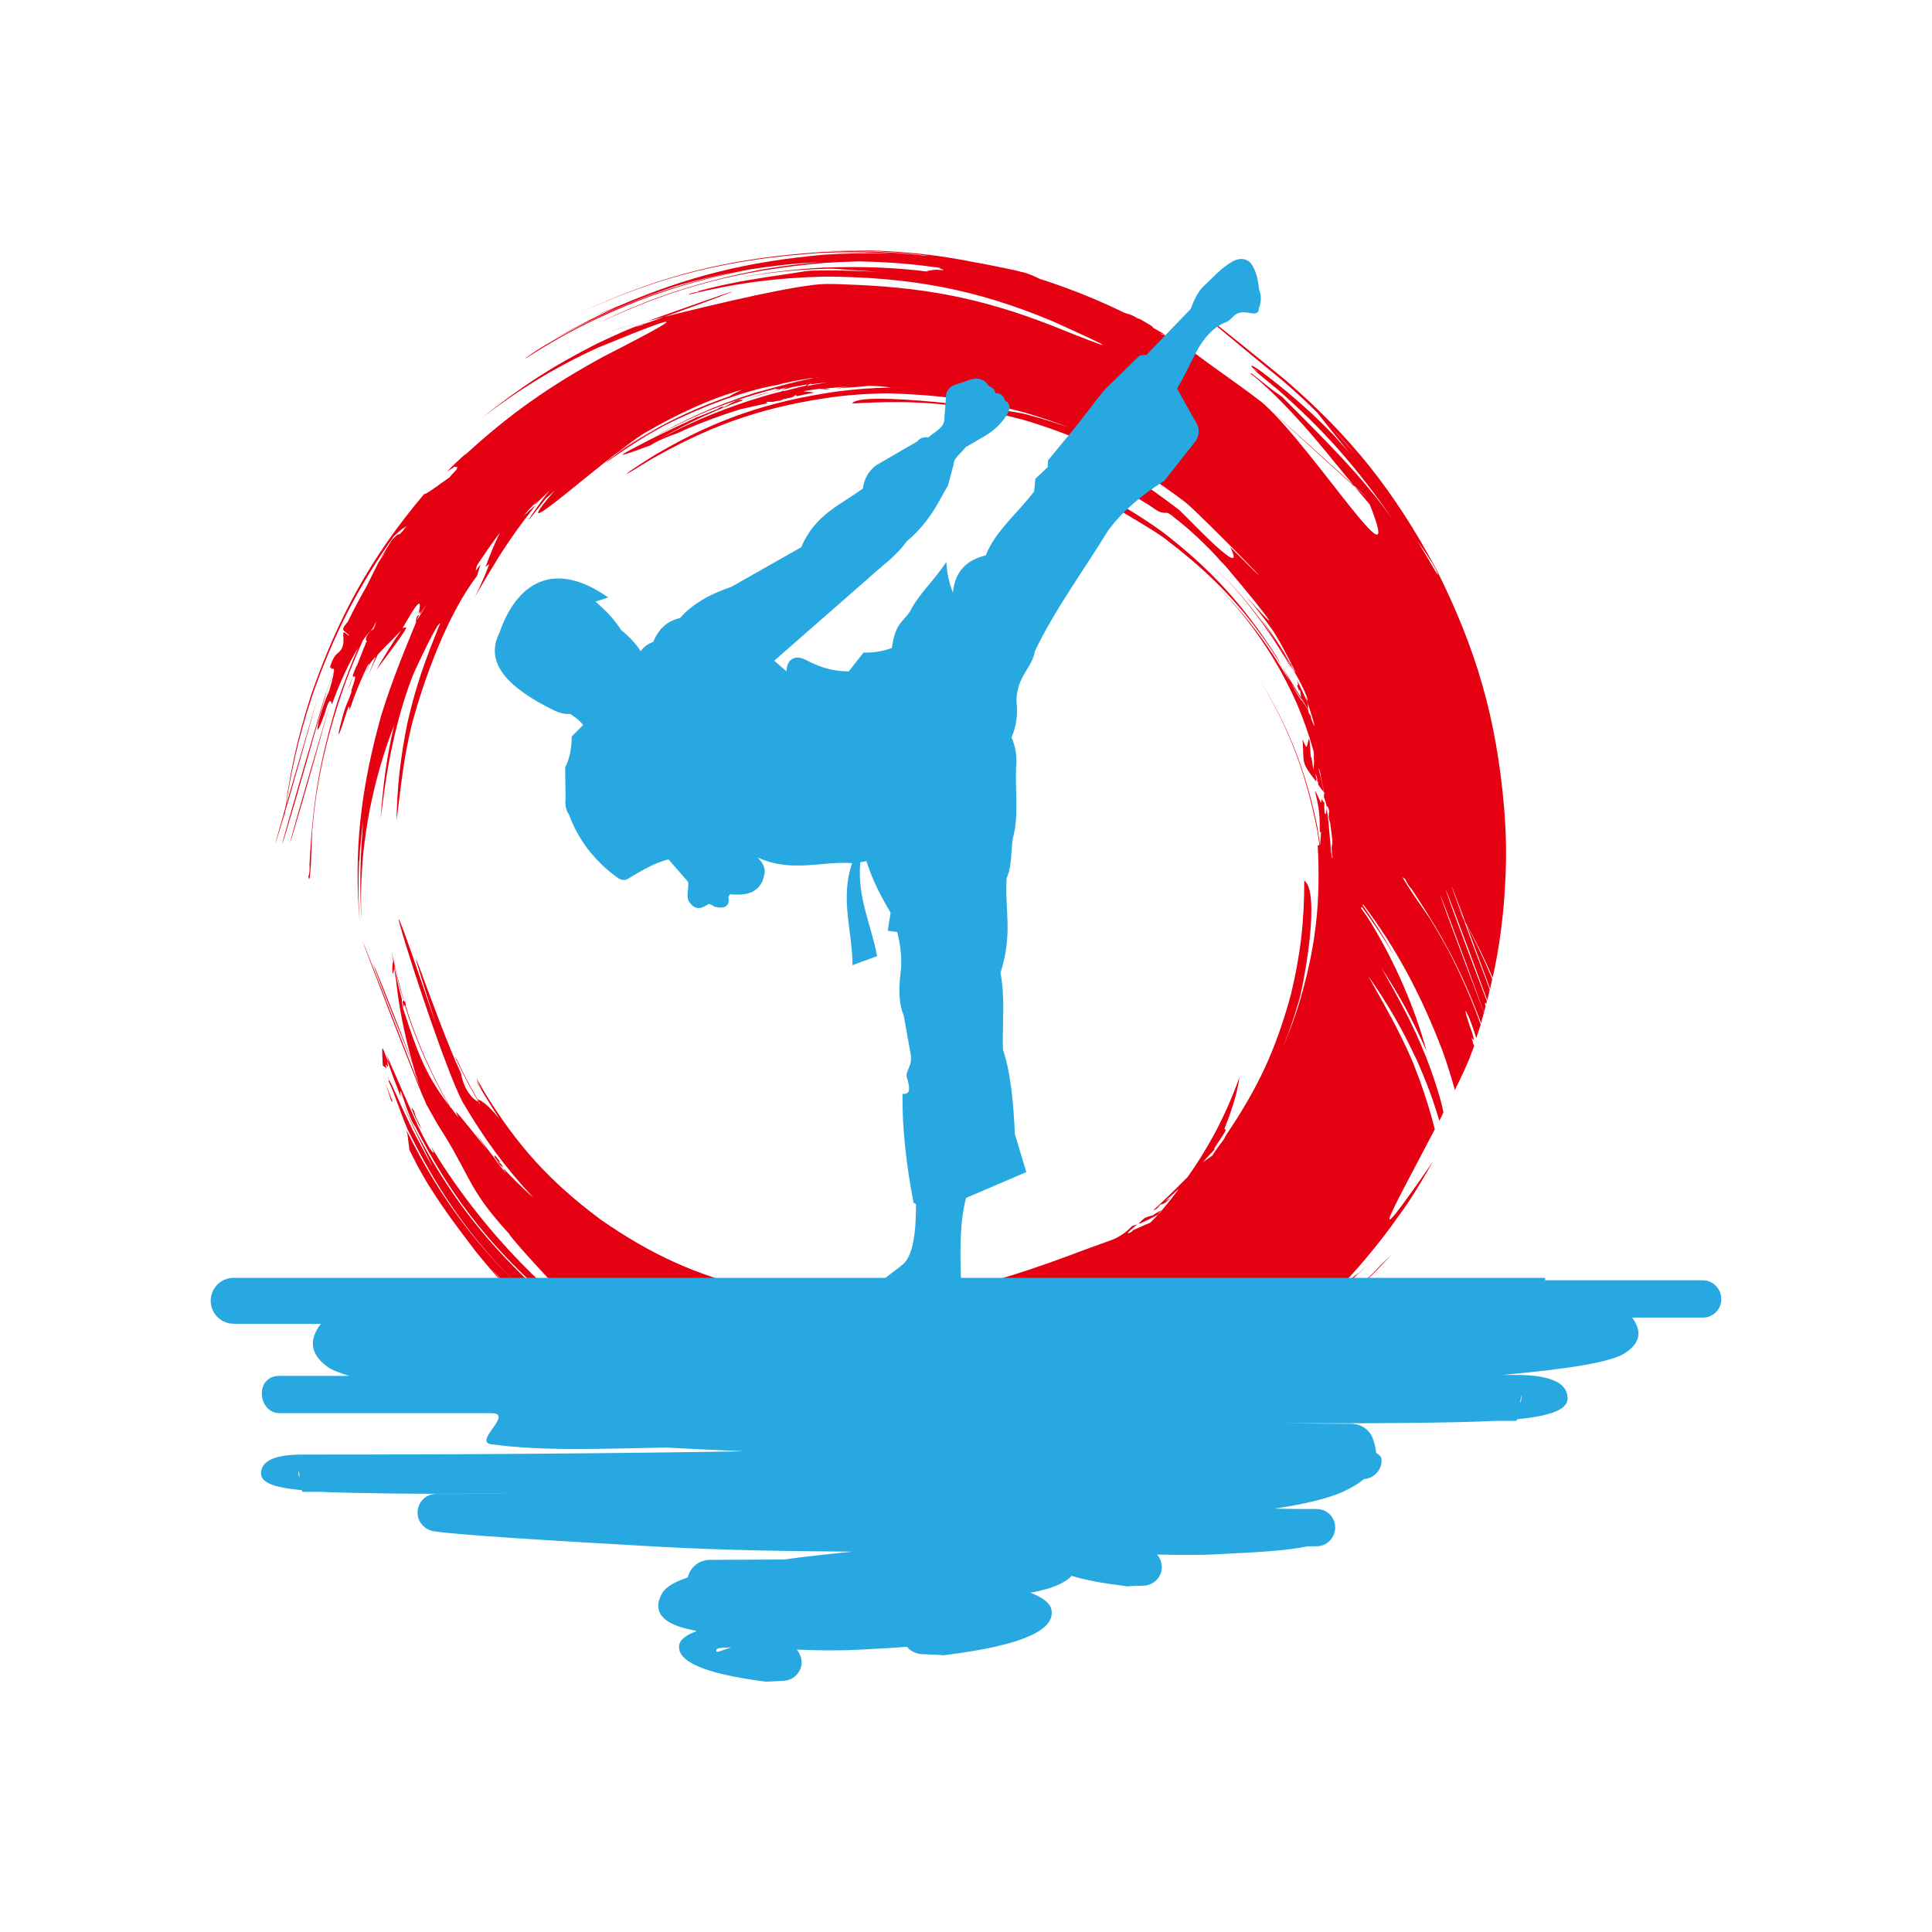
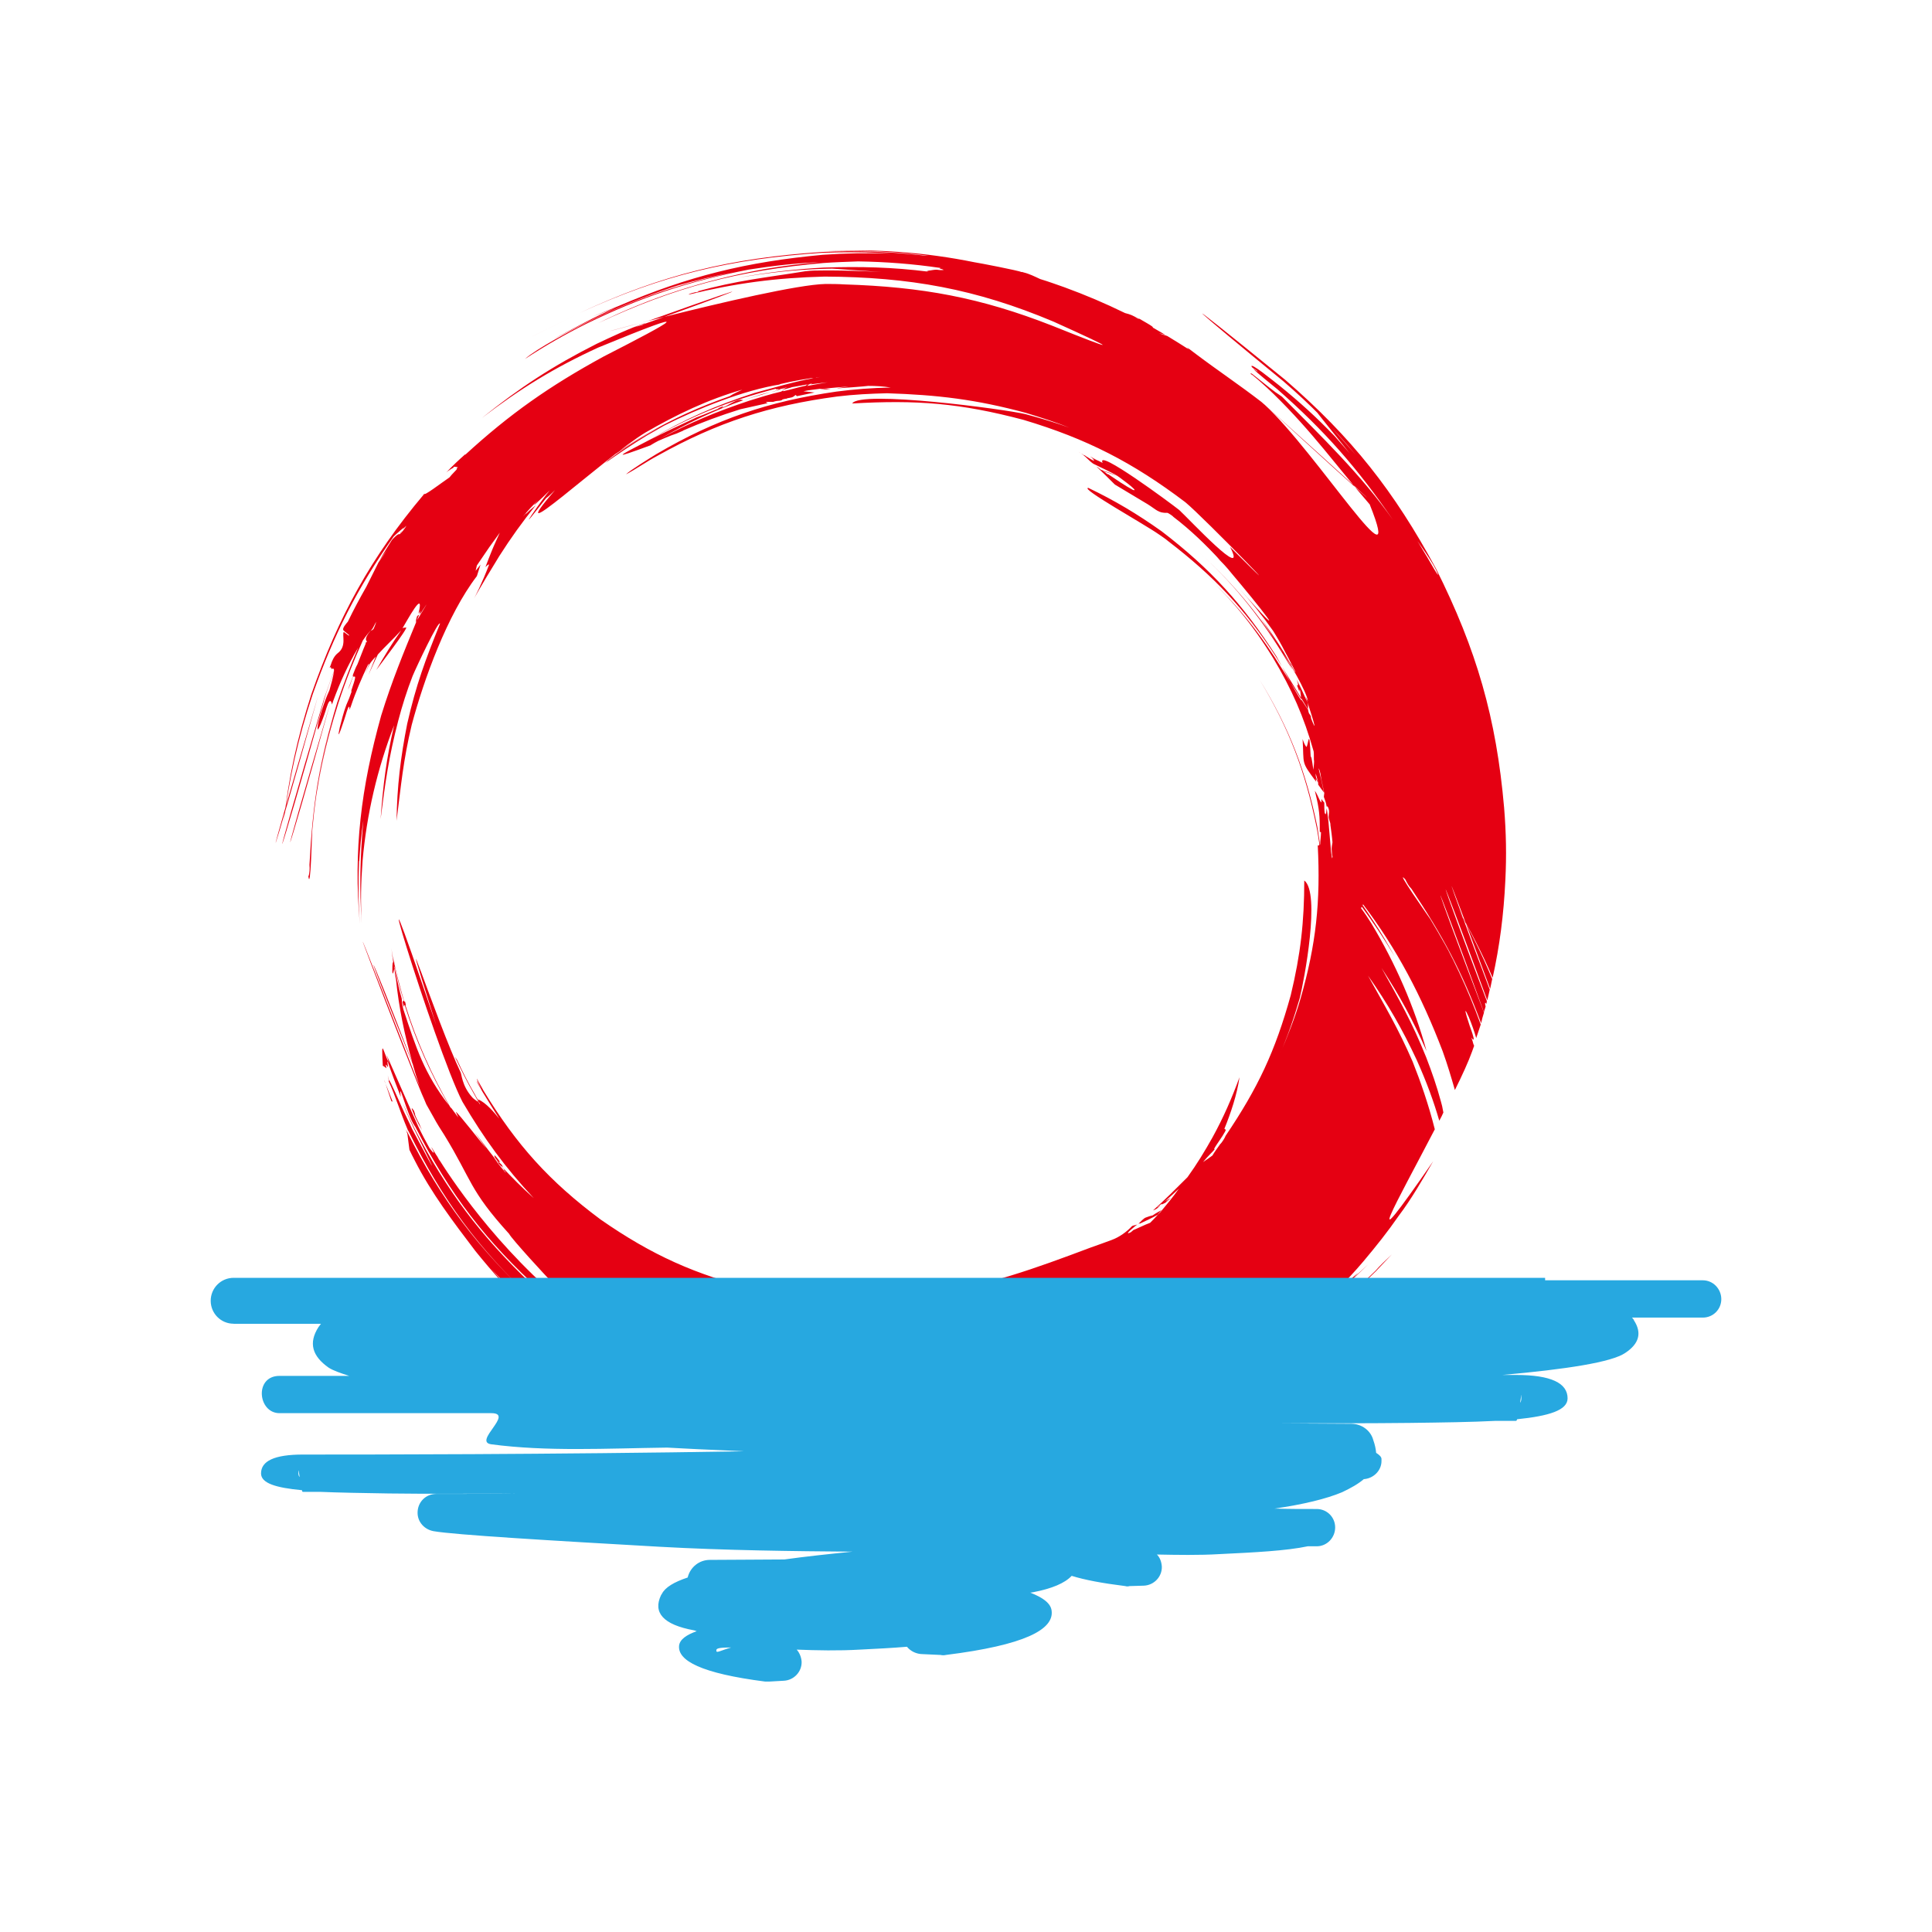
<svg xmlns="http://www.w3.org/2000/svg" id="Layer_1" data-name="Layer 1" viewBox="0 0 500 500">
  <defs>
    <style>
      .cls-1, .cls-2 {
        fill: #27a8e0;
      }

      .cls-3 {
        fill: #e50012;
      }

      .cls-2 {
        fill-rule: evenodd;
      }
    </style>
  </defs>
  <path class="cls-3" d="m92.92,222.84c-.21,5.52-.21,10.71.21,16.33-1.7-19.2.32-35.32,5.52-53.99,2.76-8.91,5.73-16.12,9.23-24.61-.11.11-.11.21-.21.32,0,.11-.11.11-.11.21.11-.64.21-1.17.42-1.7-.11.21.42-.42.42-.21v.11c-.21.42-.32.74-.42,1.17,1.06-1.91,4.24-6.89.85-1.7v-.21s0,.11-.11.11c0,.21-.11.32-.21.42.11-.32.21-.74.32-1.06-.11.21-.32.53-.53.74,1.7-6.89-3.08,2.12-4.14,3.82.42-.21.53-.11.95-.21.53.21-6.89,9.86-7.74,11.03,2.02-3.5,4.14-7,6.47-10.29-1.91,2.12-4.14,4.14-6.05,6.26-.85,1.7-1.59,3.5-2.44,5.3.64-1.59,1.27-3.18,1.91-4.77-1.8,1.91-1.7,2.12-2.76,4.45.32-.85.74-1.8,1.06-2.65-.11.11-.21.21-.32.32-1.7,3.61-3.18,7-4.45,10.82-.11.21-.21.53-.32.85,0-2.23-.85.85-.95,1.17-.11.42-2.76,8.7-1.59,3.39.53-2.02.95-3.82,1.7-5.83.53-1.17.95-2.23,1.38-3.5-.53.42,1.17-3.29.85-3.82-.32-.11-.42.32-.42-.21-1.38,4.03-2.12,5.3,0-.11-.11,0-.42.74,0-.42.32-.85.64-1.7,1.06-2.44.74-1.8,1.38-3.61,2.12-5.3,0-.21.11-.32.11-.53q0,.11.11.11t.11-.21c-.74-.74.42-2.12.95-2.76.11-.11.32-.11.53-.21.11-.11.11-.21.21-.21.32-.64.53-1.27.74-1.91-.42.64-.64,1.27-1.06,1.91-.85.74-1.8,2.02-2.44,2.97-2.44,5.41-4.45,10.5-6.26,16.02-3.5,11.03-5.62,20.58-6.79,32.14,1.17-11.56,3.08-21.11,6.58-32.14,4.98-14.85,6.89-20.68,0,0-3.61,11.24-5.52,21-6.58,32.88-.11.32-.42,16.86-1.06,11.88q.11.11.11.21c.21-.95.32-1.91.21-2.97.85-15.91,2.44-26.52,7.21-42.11,1.7-4.88,3.39-9.44,5.41-14.11-2.65,4.45-4.67,8.91-6.47,13.79-.11.32-.21.64-.32.95,0,0-.11-.64-.32-.85-15.59,52.71-12.3,44.33,0,0-.53-.42-1.06,1.7-1.17,1.91-.11.64-3.08,9.02-2.02,3.5.53-2.12,1.17-4.03,1.91-6.05.32-.74.64-1.59.95-2.23.42-1.48.95-3.39,1.17-4.88-.85,2.33-1.7,4.56-2.44,7-12.83,45.71-16.23,54.52-.11,0,.85-2.44,1.7-4.77,2.55-7.11,0-.11,0-.53-.11-.53-.53-.21-.42.32-.64-.21-.11-.74-.74.74-.11-.74.32-1.06.85-2.33,1.8-3.08,2.44-1.8,1.06-4.77,1.59-5.52.42.32.85.64,1.27.95.11,0,.11-.11.11-.11-.42-.42-.95-.74-1.38-1.17-2.65,5.62-4.77,11.03-6.68,16.97-12.62,45.29-16.44,55.58,0,0,1.91-5.94,4.03-11.35,6.68-16.97-.64-.53.74-1.91,1.06-2.33,1.48-3.08,3.08-6.05,4.77-9.02,1.06-2.12,2.12-4.24,3.18-6.36.74-1.06,1.48-2.12,2.23-3.18-.74.95-1.38,1.8-2.02,2.76.95-1.7,2.02-3.39,3.08-5.09.21-.42,1.91-2.12,2.12-1.7.74-.64,1.27-1.38,1.8-2.23-.53.42-1.17,1.17-1.59,1.8v.11l.95-1.48s-1.91,1.59-2.65,2.33c-9.44,13.36-15.49,25.35-21,40.94-3.82,11.56-6.05,21.53-7.53,33.52,1.27-11.99,3.5-22.06,7.21-33.62,7-20.05,15.38-35.42,29.06-51.65,0-.11.21-.21.21-.32-.53,1.06,4.56-2.86,6.47-4.14.74-.95,1.59-1.7,2.44-2.65-.53.53-.85.95-.42.11.11-.11.11-.21.21-.21-.11,0-.21,0-.21.11-.32-.11-.64-.11-.95-.11v.21c-.42.21-.74.42-1.06.64h0c-.32.21-.64.42-.85.64,1.59-1.7,3.29-3.29,5.09-4.88-.11.11-.21.21-.21.32,11.56-10.61,21.85-17.82,35.85-25.46,18.03-9.23,25.67-13.47-1.38-2.33-11.35,5.2-20.15,10.61-30.12,18.24,9.76-7.85,18.35-13.47,29.7-19.2,3.61-1.7,8.91-4.24,12.73-5.41-.21.11-.42.21-.64.32-.85.21-1.59.53-2.44.85.85-.32,1.59-.42,2.44-.74,0,0,0-.11.11-.11,22.27-7.85,37.33-13.79,1.17-.85-34.58,9.33,31.61-9.23,45.82-9.55,1.59,0,3.18,0,4.88.11,20.15.64,35.21,3.39,53.88,10.71,16.65,6.68,17.92,6.89.32-1.06-20.15-8.49-37.33-11.56-59.29-11.67-12.62.32-23.02,1.7-35.21,4.67.53-.42,1.17-.42,1.8-.64.11.11,1.06-.11,1.17-.11-.42,0-.95.21-.32-.11,0,0-.42.11-.64.11,10.61-2.97,17.82-3.61,28.21-5.3,1.59-.21,3.18-.21,4.77-.21,11.99-.11,28.11,1.38,2.97-.42-.95-.11-2.02,0-2.97,0-7.64.21-14.74,1.06-22.27,2.33,7.53-1.38,14.53-2.23,22.27-2.65,9.44-.32,17.82-.11,27.15,1.06-.11,0-.32-.11-.53-.11.32-.11.64-.21.95-.21,2.33-.42,1.59,0,3.29-.11.64,0-.85-.42-.95-.42.11,0,.21,0,.32-.11-7.11-1.06-14.21-1.59-21.32-1.7-3.08.11-6.05.21-9.02.42-21.85,1.91-38.5,6.26-58.33,15.59,13.79-6.79,27.26-11.03,42.43-13.89.42-.11.74-.11,1.17-.21,4.56-.74,9.33-1.38,14-1.7-6.26.21-12.41.95-18.56,1.91-15.7,3.08-27.89,7.11-42.21,14.11-5.52,2.76-10.5,5.62-15.7,9.02,2.97-2.65,11.99-7.42,15.59-9.23,12.94-6.36,24.5-10.29,38.61-13.26-4.98.95-9.86,2.12-14.74,3.5-8.49,2.76-15.91,5.83-23.86,9.65-8.17,4.14-13.15,6.79-.11-.11,2.65-1.38,5.3-2.65,8.06-3.82-8.7,3.29-7.32,2.86.64-.42,18.03-7.74,33.2-11.45,52.82-13.26,5.94-.42,11.67-.53,17.61-.32-6.05-.42-11.67-.42-17.71-.21-23.65,1.59-41.36,5.73-62.79,15.59-12.83,6.36-19.52,9.65,0,0,21.32-9.97,39.14-14.21,62.79-15.8,8.91-.42,16.86-.11,25.67.85.64.11,1.17.11,1.8.11-8.7-1.06-17.5-1.48-26.2-1.17,12.73-.64,25.56.32,38.08,2.86.85.11,11.88,2.23,12.2,2.55.11-.11.53.11.64.11,1.38.32,2.86,1.06,4.24,1.7,2.12.64,4.14,1.38,6.26,2.12,5.52,2.02,10.5,4.14,15.7,6.68,1.59.42,1.8.53,3.5,1.48-.32-.11-.64-.11-.95-.21.32.11.74.21,1.17.21.11.11,4.24,2.33,3.39,2.23,1.06.64,2.23,1.27,3.29,1.91-.53-.11-1.06-.32-1.59-.42.95.42,1.27.42,2.12.74,1.91,1.17,3.82,2.33,5.62,3.5-1.7-1.59,1.59,1.06,1.8,1.17,5.62,4.24,11.35,8.06,16.97,12.41.21.21.74.64.85.74,27.68,25.46,42,37.86,0,0-.11-.11-.64-.53-.74-.64.11.11.64.53.74.64,13.36,12.3,36.7,49.64,27.15,25.77-8.8-10.18-14.74-18.67-24.82-28.53-1.7-1.7-6.58-6.05-5.73-4.98-.53-.53-.21-.53.21-.21,1.91,1.48,3.92,3.18,5.94,4.67.53.32,1.06.74,1.7,1.17,10.08,10.18,20.47,20.15,28.74,31.92-9.23-13.47-17.71-23.12-29.91-33.83-1.27-1.06-5.3-4.24-6.26-5.3.42.21.74.53,1.17.74-.42-.53-1.17-.74-1.59-1.27-.64-1.48,5.83,3.82,7.32,4.98,5.09,4.14,9.55,8.17,14,12.83-3.82-4.35,13.68,15.17,18.03,21.74,2.86,4.35,5.41,8.49,7.95,12.94,1.17,1.91,1.17,1.7.32-.11-5.94-11.67-51.76-65.02-20.68-29.59-5.94-7.11-11.67-12.94-18.67-18.99-22.8-18.67-32.99-27.58.42-.42,17.18,14.85,28.21,28.85,39.03,48.89,10.5,21,15.59,38.61,17.61,61.83.53,6.47.64,12.41.32,18.77-.42,8.91-1.48,17.08-3.29,25.24-2.65-6.26-5.73-12.2-9.44-18.56,3.71,6.47,6.68,12.52,9.33,18.88-.21.85-.32,1.7-.53,2.55-14.21-38.5-12.3-32.14-.11.21-.21.95-.42,1.91-.64,2.76-15.17-41.36-13.47-35-.11.21l-.11.74c-.42-.64-.42-.21-.21.64-.11.53-.32.95-.42,1.48-15.91-43.59-14.11-36.8,0,.11-.32.95-.53,1.8-.74,2.76-4.98-13.47-9.86-22.49-18.03-34.79-.74-.74-1.17-1.59-1.59-2.44,0,0,.11,0,.11.11-3.39-3.71,6.15,9.86,6.36,10.18,5.52,9.12,9.55,17.29,13.05,26.94h0c-3.39-9.44-7.32-17.39-12.62-26.41,5.3,9.02,9.12,17.18,12.62,26.73-.42,1.17-.74,2.33-1.17,3.5-.53-1.8-1.17-3.61-1.91-5.41-2.23-4.98.53,3.29.74,3.71.11.32,1.17,3.29-.11,1.59.11.21.21.53.32.85.11.42.21.85.42,1.27l-.53,1.48c-.95,2.65-2.55,6.15-4.45,9.97-.95-3.29-1.91-6.58-3.18-10.08-5.52-14.42-11.77-26.3-20.58-37.97l-.11.21c.95,1.38,1.91,2.76,2.86,4.24,1.91,2.86,3.71,5.94,5.41,9.02-2.76-4.67-5.52-8.8-8.49-12.83l-.21.32c.95,1.27,1.8,2.55,2.65,3.92,6.26,10.39,11.14,21.53,14.32,33.09-3.61-8.17-6.89-14.21-11.67-21.53,4.56,8.17,7.95,14.11,11.56,23.12,1.48,3.82,2.76,7.53,3.82,11.45.21.64.42,1.59.64,2.86-.32.74-.64,1.38-1.06,2.12-1.48-5.09-3.18-9.76-5.83-15.7-3.71-7.95-7.53-14.64-12.62-21.85,4.45,8.06,7.74,13.47,11.56,22.27,2.02,5.09,4.14,11.14,5.73,17.5-9.86,18.99-20.36,37.12-.42,8.27-2.76,4.77-5.62,9.76-8.91,14.11-2.86,4.14-5.83,7.85-9.12,11.77-2.23,2.65-4.56,5.09-7,7.64,1.91-1.48,3.82-3.08,5.62-4.67-3.18,3.29-7,6.05-10.39,9.33,2.76-2.23,5.41-4.56,8.06-6.89.74-.85,1.48-1.59,2.23-2.33-.42.42-.74.85-1.17,1.27,1.27-1.17,2.55-2.33,3.82-3.5.11-.11.64-.74.85-.85-.21.11-.74.74-.85.85-4.77,4.67-8.8,8.27-14.11,12.52-2.33,2.23-4.77,4.35-7.32,6.47-2.86,1.91-5.83,3.39-8.8,4.88,2.12-2.23,4.24-4.67,6.58-7.32.42-.74,1.17-1.48,1.91-2.12,0,0,0,.11-.11.21,2.65-4.35-7.85,8.59-8.06,8.8l-.53.53c-1.06.64-2.12,1.17-3.18,1.8-.32.21-.53.53-.85.74,1.06-.53,2.02-.95,3.08-1.48-1.48,1.59-2.97,3.08-4.56,4.45h0c1.59-1.38,3.08-2.97,4.56-4.56v.11c-1.59,1.59-3.18,3.18-4.67,4.67-.95.53-1.8,1.06-2.76,1.7.74-.42,1.38-.74,2.12-1.17l-.53.42c-3.61,1.91-7.32,3.71-11.35,5.52.42-.21.85-.53,1.17-.74-.11.11-.32.21-.53.21-1.7,1.17.21-.21-.11.11,2.33-1.8-.95-.42-1.7-.21-.85.53-13.05,4.67-13.89,4.67,1.06-.53,2.12-1.06,3.18-1.59-1.8.64-2.65,1.38-3.5,1.59-.11,0-.11.11-.21.11.53-.42,1.17-.74,1.59-.95-2.65.64-5.41,1.38-8.17,2.02,2.86-1.7,5.73-3.61,8.7-5.73,12.41-9.23,22.27-18.35,31.08-30.02h-.21c-1.06,1.27-2.12,2.65-3.29,3.92-2.33,2.65-4.67,5.2-7.21,7.53,3.61-3.82,6.89-7.64,10.08-11.56l-.32-.11c-1.06,1.17-2.12,2.44-3.18,3.61-8.27,8.8-17.71,16.44-28.11,22.7,7-5.62,11.88-10.5,17.71-17.08-6.68,6.68-11.45,11.45-19.2,17.29-3.29,2.55-6.47,4.77-9.97,6.89-2.44,1.38-14.42,7.42-14,6.36,8.8-5.09,14.53-8.59,22.59-15.27,6.68-5.73,12.09-11.24,17.61-18.14-6.58,6.47-10.82,11.24-18.24,17.18-9.86,7.53-24.92,16.86-37.02,19.94-.42.42-.85.74-1.27,1.06h-2.76c.21-.21.53-.32.85-.53-.11,0-1.17.21-1.17,0,9.02-5.62,15.06-6.89-3.39.11l-1.06.42c-20.58-.85-36.38-3.92-56-10.61-16.55-5.94-28.32-12.62-42.21-23.44,1.59,1.38,3.29,2.86,5.09,4.14.32.32.74.64,1.17.95-.74-.53-1.38-.95-2.12-1.48-3.61-2.76-7-5.62-10.5-8.7-3.5-3.18-6.68-6.36-9.97-9.86,3.18,3.61,6.26,6.89,9.65,10.29,3.71,3.61,7.32,6.79,11.35,9.97.21.11.32.32.53.42-1.06-.74-2.12-1.59-3.08-2.33-3.18-2.44-6.15-4.98-9.12-7.64-1.17-1.06-2.23-2.02-3.39-3.08.21.11.53.32.53.32-.32-.11-.42-.21,0,0,.95.95,1.91,1.8,2.86,2.76,2.76,2.44,5.41,4.77,8.27,7-2.76-2.33-5.41-4.77-8.06-7.21-4.88-4.88-9.12-9.55-13.47-14.95-5.73-7.53-11.45-15.06-15.7-23.44-.53-.95-.95-1.91-1.38-2.76-.21-1.38-.32-2.76-.53-4.14l-.42-1.17.32.64.11.11c8.8,17.61,18.24,30.02,32.77,43.59,44.65,38.39,40.41,33.3,0,0-14.53-13.58-23.65-25.99-32.46-43.8-.11-.11-.32-.53-.32-.64-1.7-3.92-3.18-8.8-4.88-12.41,0,0,.11,0,.11.11-.11-.53-.21-1.06-.32-1.59.11.42.21.85.32,1.27.32,0,2.97,6.26,3.39,7.11.85,1.91,1.8,3.71,2.65,5.62,8.06,15.17,5.2,9.55.42-.21-1.06-2.23-2.02-4.35-2.86-6.58.95,2.23,1.91,4.35,2.97,6.47,8.38,16.23,17.08,27.79,30.23,40.3.85.74,1.59,1.48,2.44,2.23,4.77,4.03,9.33,7.53,14.53,11.03-.53-.42-.95-.74-1.38-1.06-4.56-3.29-8.7-6.47-12.94-10.18-14.42-13.15-23.65-25.14-32.56-42.53,0,0-.11-.21-.21-.32-2.02-2.86-4.35-12.73-3.61-7.53-1.17-2.97-2.33-6.05-3.39-9.12-.21-.32.11,1.48.11,1.48-.11-.21-.42-.64-.64-.74.11.32.11.64.21.95-.32-.21-.64-.53-.95-.64-.42-7.74,0-3.82,1.7-.42-.11-.32-.85-2.33-.21-.74-.11-.32-.85-2.65-.21-.95-.11-.21-.21-.53-.32-.74,2.02,4.67,4.14,9.33,6.26,14.21.64,1.38,1.27,2.86,1.91,4.24.95,2.02,2.02,4.03,3.08,5.94-.64-1.06,1.17,1.7.95.74,0,0-.21-.42-.53-1.06v-.11c.74,1.17,1.48,2.44,2.23,3.71-.32-.64-.64-1.27-1.06-1.8,0-.11,10.18,17.61,28.32,34.15,3.08,2.65,6.15,5.09,9.44,7.53-.74-.95-1.48-2.02-2.44-2.86.11.11.11.21,0,0,.11,0,.11.11.11.11-1.06-1.27-2.12-2.44-3.18-3.71-.85-.85-1.8-1.8-2.65-2.65-.74-.64-10.18-10.92-10.71-12.09-10.39-11.45-9.55-13.79-16.76-25.56-.95-1.48-1.91-2.97-2.76-4.56-.64-1.17-1.27-2.23-1.91-3.39-.21-.42-.32-.85-.53-1.27-1.7-3.18-34.15-88.03-1.17-3.29-.64-1.91-1.27-3.82-1.8-5.83-14.95-36.7-12.09-31.71-.11-.42-2.02-7.11-3.5-14.32-4.24-21.53-.21-.95-.32-1.91-.42-2.86-.74,3.5-.53-.95-.42-1.7,0,0,.21.42.21.64-.21-1.38-.42-2.76-.53-4.14.11,1.17.32,2.23.53,3.39.11.64.21,1.27.32,1.91.53,2.55,1.06,5.2,1.8,7.74,0,.85.21,1.91.42,2.76,3.39,10.29,5.41,16.55,11.77,24.82-4.77-8.17-8.59-16.86-11.45-25.99-.11.11-.21.42-.21.53-.11-.42-.21-.85-.32-1.27.11,0,.11-.42.32-.32-.95-2.86-1.7-5.83-2.33-8.8q-.11,0-.11-.11c-.11-.64-.21-1.38-.32-2.12.11.42.21.85.32,1.27v-.74.95c.74,3.29,1.59,6.47,2.55,9.76h.21c.11.42.21.74.21,1.06,0-.11-.11-.11-.11-.11,2.86,9.23,6.79,18.03,11.56,26.3.11.11.21.32.32.32.53.74,1.17,1.59,1.8,2.44,0,0-.42-.95-.64-1.48.64.32,6.89,8.38,7.74,9.33l.11.11c-7.11-9.76,1.17,1.38,3.08,3.71-.42-.32-.64-.85-1.06-1.27.32.53,1.06,1.48,1.06,1.48.64.85,1.27,1.59,1.91,2.33h.11c-.11-.11-.95-1.06-.32-.64-.53-.53-1.06-1.17-1.59-1.7-.11-.11-.11-.21,0-.11-.11-.11-.11-.32-.21-.42,0,0-.21-.21-.11-.21-.32-.42-.64-.64-.74-1.17v-.11h.11c.53.42,1.38,1.7,1.38,1.7l-.21-.11c0,.11.11.21.11.21-.11-.11-.32-.21-.42-.21.74.64.74.42,1.27,1.38v-.11.11c-.21-.11-.32-.21-.53-.32,2.76,2.97,5.52,5.73,8.49,8.38-7.53-8.06-12.83-15.38-18.45-24.92-7.21-13.89-28.96-85.7-6.79-19.83-12.41-39.35.21-.53,6.26,12.09.32.42.32,3.5,2.97,6.47.11.21,1.06.95,1.27,1.06.11.11.21.11.32.11.21.32.32.53.53.85,0-.11-.11-.21-.11-.32,0,.11,0,.21.11.21,0-.11-.11-.11-.11-.32-.11,0-.21-.32-.32-.32-.32-.53-.64-1.17-.95-1.7-1.91-3.29-3.5-6.47-5.09-9.86,0-.11.42.64.42.53,1.48,3.18,2.97,6.15,4.77,9.23.11.32.85,1.48,1.06,1.8-.11-.21-.21-.42-.32-.64,4.14,1.59,9.33,11.45,1.06-2.12-.42-.85-.95-1.59-1.38-2.44,0-.11,0-.21-.11-.32.42.74.95,1.48,1.38,2.23-.32-.64-1.17-2.02-1.27-2.76.53,1.06,1.17,2.02,1.7,3.08,8.59,14.11,17.08,23.55,30.33,33.41,13.26,9.23,24.61,14.32,40.2,18.14,16.02,3.39,28.42,3.61,44.55,1.38,16.12-2.65,27.26-6.68,42.21-12.3,1.8-.64,3.61-1.27,5.3-1.91,2.02-.74,3.92-2.12,5.3-3.61.42-.21.95-.21,1.38-.42-.21.11-4.03,3.18-1.7,2.02.21-.21.42-.32.64-.53-.11,0-.21.11-.32.11-1.06.85-.21.11,0,0,1.59-.64,3.18-1.48,4.67-2.02.74-.74,1.38-1.38,2.02-2.12-1.48.85-3.08,1.59-4.67,2.33q0-.11.11-.11c-.21.11-.42.11-.53.21.42-.42,1.48-1.59,2.02-1.7.53-.21,1.17-.42,1.7-.53.74-.53,2.33-1.38,2.33-1.38-.42.42-1.91,2.12-.32.53,1.59-1.91,3.29-3.92,4.77-6.05-1.27,1.17-2.44,2.33-3.82,3.39.32-.21.95-.64.95-.64-.64.95-.74,1.17.11,0,.32-.11.53-.32.74-.42-.42.42-.85.74-1.27,1.17-.11.11-1.7.95-1.06.32-.42.32-.95.74-1.48,1.17.11-.11.21-.21.42-.21q-.64.64.11-.11c.11-.11.32-.21.53-.32-.74.64-.95.95-1.91,1.27,3.08-2.76,6.05-5.73,8.91-8.59,2.44-3.39,4.45-6.68,6.47-10.29,2.86-5.2,4.98-10.08,7-15.59-.64,4.45-2.23,9.23-3.92,13.36.11,0,.21.11.32.21.32.11-1.8,3.08-1.91,3.29,0,0-1.59,2.23-.85,1.7-.32.42-.74.85-1.17,1.27-.64.64-1.27,1.38-1.91,2.12.85-.53,1.7-1.17,2.44-1.7.53-.95,1.38-2.02,2.02-2.97.32-.21,1.27-1.7,1.38-2.12,8.38-12.41,12.83-21.85,16.86-36.38,2.55-10.61,3.5-18.99,3.5-29.7,4.24,3.18,0,25.77-1.17,30.44-1.48,5.09-3.08,9.76-5.2,14.64,2.12-4.88,3.92-9.44,5.41-14.53,4.03-14,5.2-25.14,4.45-39.67.32.21.42-.11.42-.32,0-.11-.64-4.14-.74-4.45-2.97-14.53-7.11-25.46-14.74-38.08,7.64,12.41,11.99,23.65,14.95,38.08.21,1.48.53,3.18.74,4.77,0-1.27.21-2.23.21-3.39-.11,0-.21,0-.32-.11v-1.38c0-3.71-.42-5.73-1.27-9.23.85,1.17,1.8,4.14,1.7,2.55v-.42c.21.32.42.64.74.95,0,.74,0,2.02.11,2.65.42,1.17.42-.95.53-1.17.21,1.48.42,2.97.53,4.45.21,2.02.32,4.03.53,6.05,0,.74.32,2.44.32,2.44,0-.11.11-.21.11-.32,0-.21,0-.32-.11-.42,0-.64-.11-1.17-.11-1.7s.11-1.06.21-1.7c-.11-1.48-.32-2.97-.53-4.45,0-.11,0-.53-.11-.74-.11-.32-.21-.74-.32-1.17-.11-1.06.42-1.7-.32-2.97l-.21.11c-.21-1.17-.32-1.38-.74-2.55.11.21.11.11,0,0,0-.32.11-.74.11-.95-.21-1.17-.53-2.33-.74-3.5-.21-.95-.21-2.12-.74-2.97.53,2.12.95,4.14,1.38,6.26-.53-.64-.95-1.27-1.48-2.02v-.64c-.21-.74-.42-1.48-.64-2.23,0,.32,0,.74.11,1.06.85,1.91.64,1.59-.11.21,0,0,.11.53.11.85-4.03-5.41-3.08-4.24-3.5-11.03.21.64.53,1.48.95,2.02.53.11.74-6.36,1.17,3.08,0-.21,0-.42.11-.64-.21-1.06-.21-.85,0,0,.21,1.17.42,2.33.53,3.5.11-.74.21-1.48.21-2.33-.11-.11,0-2.02-.11-2.44-2.55-9.02-5.62-16.02-10.5-24.18-5.62-9.12-11.14-15.7-18.99-22.91,7.85,7.21,13.58,13.79,19.41,22.7,9.44,15.06,13.68,21.64.32-.11-8.06-12.41-16.12-20.89-27.89-29.91-.74-.64-1.59-1.17-2.33-1.7-3.92-2.76-20.58-11.99-18.35-12.09,6.89,3.29,12.73,6.79,18.99,11.24,12.62,9.65,21.11,18.99,29.7,32.35.21.32,7.74,14.64,6.36,10.71,0-.32-.32-3.29-.42-1.59-.21-.53-.42-1.17-.64-1.7.74.64-.11-1.7-.21-1.7,1.06,2.02,2.02,4.14,2.97,6.26.32,1.48-.21,1.38.53,3.18,0-.11,0-.32-.11-.53.21.42.42.85.53,1.17-.32-.21.32,1.06.32,1.17,1.8,4.24-1.59-6.05-1.8-6.58.21.42.42.85.64,1.17-.53-2.76-4.77-9.86-6.47-12.52-.11-.21-.74-1.17-.85-1.48.21.53.53,1.06.85,1.48,3.61,6.26,2.76,4.99-.21.11-6.15-9.97-13.26-18.77-22.06-26.52,8.06,7.11,15.17,15.38,21,24.39-1.48-2.33-2.97-4.67-4.56-6.89,2.23,2.86,4.14,5.73,6.05,8.8.53.95,1.06,1.8,1.59,2.76.21.21.32.42.42.64-.11,0,.95,1.8.95,1.8-.21-.32-.11-.21.11,0-.95-1.8-1.8-3.61-2.76-5.3-.95-1.91-2.02-3.71-3.08-5.41-2.76-3.92-5.83-7.74-9.02-11.24,15.49,17.5,4.88,4.14-1.7-3.61-1.17-1.48-2.44-2.86-3.82-4.14.32.32.64.53.95.85-3.82-4.14-7.74-7.95-12.2-11.35-.11-.21-1.38-1.06-1.59-1.06-2.33.11-2.86-.85-5.09-2.23-2.86-1.7-5.62-3.39-8.49-5.09-1.59-1.59-3.18-3.18-4.77-4.67.42.21.74.53,1.17.85,4.03,1.38,6.47,2.33,1.17.53-.21-.11-.42-.21-.64-.42,0,.11.11.21.21.32h.11s.64.64.95.74h.11c1.91,1.27,4.35,2.97,6.36,4.03,2.12.74-4.24-3.82-4.45-3.92-1.91-.95-3.82-1.91-5.83-2.86-1.48-1.06-1.8-1.91-3.82-3.08.42.32.95.53,1.38.85.32.11.64.21.95.21-.32,0-.74-.11-.74-.11-.42-.32,3.29,2.12,2.33,1.17-.11-.21-.32-.32-.42-.42.21.11.53.32.74.42-.42-.32-.85-.64-1.27-.95,6.15,3.39,12.2,6.89,17.82,11.03-2.33-1.7-22.27-13.26-14.53-9.33-1.91-4.03,17.71,10.5,19.83,12.2,2.55,2.33,18.03,18.99,13.15,9.55,20.36,20.36-6.79-7.64-11.56-11.56-13.58-10.29-25.56-16.44-41.89-21.32-16.44-4.35-27.58-5.2-44.33-4.24,2.02-3.5,39.56,1.48,44.86,2.76,3.92,1.06,7.53,2.12,11.35,3.5-3.71-1.48-7.42-2.65-11.24-3.82-12.94-3.5-22.91-4.67-36.06-5.09-.42,0,.21,0,.21,0-4.45.11-8.7.32-13.05.85-17.5,2.33-30.97,6.68-46.35,15.27-2.65,1.38-5.83,3.61-8.27,4.88.74-.85,6.89-4.67,7.95-5.3,15.38-9.02,28.96-13.58,46.46-16.12,4.88-.64,9.23-.95,14.11-1.06-2.02-.32-3.82-.42-5.83-.42-.53.11-7.95.64-8.06.64.11-.11,2.65-.42,2.97-.42-1.06,0-2.12.11-3.29.21-1.17.11-2.44.21-3.61.32h2.23c-1.8.32-1.17.11-2.76,0-1.38.21-2.86.32-4.24.64.95.11,1.91.21,2.86.32-1.48.32-3.08.64-4.56.95-.11-.11-.21-.21-.32-.32-.85.74-1.06.64-2.12.85-.11,0-.11-.11-.11.11-.42,0-.85.11-1.17.21-.21.42-1.38.32-1.7.42-.32.11-.53.11-.74.21-.21,0-2.86-.11-1.38.32-2.33.53-4.77,1.06-7.11,1.59-5.09,1.59-9.97,3.39-14.85,5.52h.11c-.53.21-1.17.53-1.7.74-1.7.53-4.77,1.91-4.77,1.91-.64.32-1.17.64-1.7.95l-.32.21c-10.39,3.82-8.7,2.97-.32-1.38,4.03-2.02,8.06-3.92,12.2-5.83-.11.11-.21.11-.32.11.74-.32,1.48-.53,2.23-.85,1.27-.53,2.55-1.06,3.92-1.59h-.32c.53-.21,1.06-.42,1.59-.74-.21.21-.32.32-.53.53,1.38-.21,4.03-2.65,5.52-1.91-7.53,2.65-14.74,6.05-21.64,10.08,7.64-4.24,14.95-7.21,23.23-9.97,2.76-.85,5.41-1.7,8.17-2.33.32-.11.42-.32.85-.32-.11,0-.21.11-.32.21,2.02-.42,4.03-1.06,6.05-1.48,0,0,.21,0,.11-.11,0,.11-.21.11-.21.11l.21-.11c-.11,0-.32,0-.53.11.21-.11.42-.11.53-.21.21-.11.64-.11.85-.11-.32.11-.53.21-.74.42,1.8-.32,3.61-.64,5.3-.95-1.48.21-2.86.32-4.35.53.11-.11.32-.11.42-.21-1.8.32-3.5.64-5.3.95-.53.21-1.17.32-1.8.53-.74-.32-9.76,2.55-10.82,2.86,1.59-.53,3.29-1.06,4.88-1.59,1.91-.53,4.98-.95,6.58-1.8-.64.21-1.27.32-2.02.53h.21c-.32.11-.64.11-.95.21.21-.11.42-.11.64-.21h-.85c0-.11-.11-.11-.11-.11-12.2,3.18-21.74,7-32.67,13.26-.11,0-.42.21-.53.21.11,0,.42-.21.53-.21,9.12-5.41,17.08-8.91,27.26-12.2h-.21.32-.11.11-.11c5.2-1.38,9.97-2.86,15.27-3.82-1.59.11.42-.21.64-.21,0,.11-.11.11-.11.11.42-.11.85-.11,1.27-.21-3.61.42-7.21,1.06-10.71,1.91h.42c-9.55,1.48-21.64,6.36-30.23,10.71-1.48.85-2.97,1.7-4.45,2.55-3.82,2.33-7.32,4.67-10.92,7.21.32-.21.64-.53.95-.85,3.18-2.44,6.36-4.56,9.86-6.58,1.27-.74,2.44-1.38,3.71-2.12-1.27.64-2.55,1.38-3.71,2.02-3.08,1.8-5.62,3.5-8.49,5.41,1.17-1.06,6.89-4.56,8.38-5.41,7.21-4.14,13.79-7.11,21.64-9.86.95-.64,2.23-1.17,3.29-1.7-8.91,2.55-17.08,6.47-25.14,11.14-10.61,6.47-38.39,32.35-23.33,14.85-.74.74-1.48,1.48-2.33,2.12-1.7,2.12-7.53,9.76-2.33,2.33,1.06-1.48,2.12-2.97,3.29-4.35-1.27,1.27-2.55,2.44-3.92,3.71-.42.32.53-.85.85-1.17-1.38,1.38-2.65,2.76-3.92,4.24.32-.32.53-.53.85-.85v.11c.64-.64,1.27-1.17,1.91-1.7,0,0,0,.11-.11.11,0,0,.64-.53.74-.64-3.5,4.35-6.47,8.49-9.44,13.15-10.39,16.86-6.36,12.09-2.65,2.23-.11-.21-.85.53-.95.64.53-1.48,1.17-2.97,1.7-4.35.64-1.59,1.38-3.08,2.02-4.56-.95,1.27-1.8,2.55-2.76,3.82-1.06,1.59-2.12,3.08-3.18,4.67-.11.42-.32,1.38-.32,1.38,0,0,.85-1.06,1.27-1.59-.32.95-.64,2.02-.95,2.97-7.64,9.97-13.68,26.62-16.86,38.5-2.23,9.33-2.76,15.7-3.92,24.82.11-8.8,1.06-16.55,2.76-25.14,2.33-10.18,4.67-16.44,8.49-25.88-.32-1.06-6.05,11.03-7.11,13.58-1.48,3.82-2.65,7.53-3.71,11.56-2.44,9.33-3.39,16.12-4.56,25.46.64-8.8,1.48-15.7,3.5-24.29-4.35,11.24-7.11,23.02-8.17,35.11-.42,5.52-.53,10.71-.21,16.23-.64-9.23-.42-17.39.42-26.73-.53,3.5-.85,7-1.06,10.5h0Zm229.94,129.29c2.76-1.38,5.41-2.86,8.06-4.45-4.03,3.08-8.06,6.15-12.3,8.91,1.38-1.48,2.86-2.86,4.24-4.45h0Zm-5.41,5.3h0l-.42.42h0l.42-.42Zm.42-.21c14.64-7.95,25.77-16.33,38.08-28.32.64-.74,1.27-1.38,2.02-2.12s1.48-1.38,2.23-2.12c-1.38,1.48-2.76,2.86-4.14,4.35-12.62,12.41-24.18,21.11-38.71,28.74l.53-.53Zm-38.39,13.79c2.02-.32,4.03-.64,5.94-1.17-1.91,1.38-3.82,2.86-5.73,4.14.32,0,.53-.11.85-.21,1.91-1.27,3.82-2.65,5.73-4.14,6.58-1.7,12.2-3.18,18.67-5.62.85-.32,1.7-.64,2.55-.95-.85.42-1.59.85-2.33,1.27-7.74,3.92-13.05,6.05-21.21,8.8,5.52-1.27,9.44-2.12,11.45-2.65l-.11.11c-2.23.53-6.15,1.48-11.99,2.76-1.27.42-2.55.74-3.71,1.17.21-.21.53-.42.74-.53-1.27.21-.85.32-1.91.85-.11,0-2.86.85-2.02-.21-1.38.21-2.76.42-4.24.64,2.55-1.38,4.98-2.86,7.32-4.24h0Zm-178.19-86.02c-1.27-3.71-2.23-6.79-1.7-4.98,0,0,1.06,2.55,2.02,5.09l-.32-.11Zm7.95,7.53l-.74-1.27c-.53-1.06-1.17-2.23-1.59-3.39-.64-1.48-.32-1.17.21-.42l.32.95c-.21-.11.53,1.48,1.06,2.44.21.53.42,1.06.74,1.7h0Z" />
-   <path class="cls-2" d="m165.79,168.53c-1.17-1.91-2.86-3.71-5.09-5.52-1.7-2.76-4.03-5.09-6.58-7.32l3.29-1.06c-14.32-10.08-23.76-3.5-28.11,9.02-4.03,7.85,2.02,14.32,14.21,20.26,1.38.64,2.65.95,4.03.85,1.38.85,2.55,1.8,3.39,2.86l-2.97,2.97c0,3.29-.64,5.94-1.7,8.06l.11,7.95c-.21,1.91.21,3.29.85,4.14,2.33,6.36,6.47,12.09,12.94,16.65.64.32,1.48.53,2.23.11,3.08-1.8,6.68-4.14,10.61-5.09l5.09,5.83c.21,1.91-.64,3.92.32,5.2,1.38,2.02,2.86,1.91,4.77.64.64-.42,1.38.53,2.02.64,2.12.53,3.82-.11,3.29-2.55l.42-.74c4.35.42,7.95-.32,8.91-5.09.32-1.48-.21-2.97-1.8-4.45,8.8,4.03,16.33.95,24.5,1.48-3.18,9.44.11,17.61.11,26.41l6.36-2.33c-1.48-8.06-5.2-15.17-4.35-24.29l1.59-.32c1.48,4.77,3.71,9.12,6.26,13.36l-.74,4.67,2.44.32c.85,3.39,1.38,7.11.85,10.71-.53,4.77-.32,8.17.85,10.92l1.8,10.08c.53,3.18-1.59,4.24-.95,6.15.85,2.76.85,4.24-1.17,4.03-.11,8.8.95,18.24,2.86,28.21l.64.32c0,8.06-.95,13.47-3.39,15.59-3.18,2.65-7.64,5.41-9.86,8.59-1.7,2.44-4.45,2.33-7,4.14-2.12,0-3.08,1.38-3.5,3.18l24.61-3.82c9.33.85,13.58-1.17,10.82-7.21-.32-8.06-.42-15.8,1.27-22.06l15.59-6.68-2.97-9.86c-.32-7.53-1.06-16.02-3.08-21.85-.21-6.58.64-13.47-.64-19.83,3.29-10.29,1.06-16.33,1.59-24.5,1.48-3.5,1.06-6.89,1.59-10.29,1.59-5.41.64-12.2.85-18.24.32-2.86-.11-5.52-1.17-7.95,1.17-2.65,1.7-5.73,1.27-9.55.21-6.47,4.03-8.27,4.77-12.73,4.98-10.5,12.62-20.89,18.99-31.29,3.61-4.88,8.59-9.12,14.53-12.83l7.85-9.97c1.38-1.7,1.38-3.82,0-5.73l-4.56-8.17c2.23-3.71,3.39-6.58,5.3-10.08,1.59-2.86,4.14-5.83,6.89-6.89,2.76-.95,2.12-3.5,6.89-2.55,1.48.32,2.12-.21,2.02-1.06.74-1.8.74-3.5.11-5.09-.21-2.02-.53-4.03-1.59-5.94-1.06-2.02-3.08-2.44-5.3-1.27-3.08,1.8-4.98,4.14-7.42,6.36-1.38,1.27-2.44,3.39-3.39,5.94l-11.45,11.88-1.7.11-9.33,9.12-7.42,9.55-7,8.49-.11,1.8-3.18,2.97-.32,3.29c-4.14,5.52-10.08,10.29-12.52,16.55-5.41,1.27-8.06,4.67-8.49,9.65-.95-2.44-1.59-5.09-1.7-7.95-2.97,4.56-6.79,7.95-9.02,12.09-1.7,3.39-4.14,3.08-5.09,10.18-2.33.85-4.77,1.27-7.32,1.17l-3.82,4.88c-4.88,0-8.27-1.48-11.14-2.97-3.08-1.59-4.98.21-4.98,2.97l-3.18-2.76,23.86-20.89c3.5-3.29,7.53-5.94,10.39-9.97,3.5-2.86,6.36-6.58,8.7-10.92l2.02-3.61,1.48-5.52c0-1.59,2.02-2.86,3.08-4.35l4.56-2.65c2.65-1.48,5.09-3.71,6.47-6.36.64-1.17.42-2.44-.85-3.08-.32-1.17-1.06-1.91-2.44-1.91-.21-.85-.74-1.48-1.7-1.8-1.06-1.7-2.65-2.33-4.77-1.7l-3.71,1.27c-1.7.53-2.65,1.59-2.65,3.18l-.42,5.94c-.11,2.12-2.55,3.18-4.14,4.56-1.27-.11-2.23.21-2.86,1.06l-10.61,6.15c-2.02,1.48-3.08,3.5-3.5,6.05-5.52,4.14-12.3,6.58-15.91,15.17l-18.14,10.29c-5.73,1.91-10.18,4.56-13.26,8.06-3.29.74-5.52,2.76-6.89,6.15-1.48.53-2.55,1.38-3.29,2.44h0Z" />
  <path class="cls-1" d="m60.47,342.58c-3.29,0-5.94-2.65-5.94-5.94s2.65-5.94,5.94-5.94h339.4v.64h40.83c2.65,0,4.77,2.23,4.77,4.88s-2.12,4.77-4.77,4.77h-18.35c.21.21.42.42.53.74,2.12,3.29,1.27,6.05-2.23,8.38-3.5,2.44-15.27,4.24-31.82,5.73h3.5c9.12,0,13.36,2.12,13.36,6.05,0,3.08-4.77,4.56-13.05,5.41-.11.32-.21.42-.32.42h-5.3c-6.15.32-13.68.42-22.17.53-10.08.11-21.64.11-34.26.11h0c6.26,0,12.62.11,19.09.11,2.76,0,5.09,1.8,5.73,4.24.42,1.17.64,2.23.74,3.29.85.53,1.38,1.06,1.38,1.59v.53c0,2.44-2.02,4.45-4.45,4.67h-.11c-1.48,1.27-3.39,2.33-5.62,3.39-4.03,1.7-10.08,3.18-17.5,4.24,3.5.11,7.11.11,10.92.11,2.65,0,4.77,2.12,4.77,4.77s-2.12,4.88-4.77,4.88h-2.33c-5.52,1.17-13.79,1.59-22.8,2.02-5.3.32-11.03.21-16.23.11.74.74,1.17,1.8,1.27,3.08.11,2.65-2.02,4.88-4.67,4.98l-3.71.11c-.32.11-.74.11-1.06,0-5.94-.74-10.5-1.59-13.89-2.65-1.8,1.91-5.09,3.29-9.97,4.24l-.74.11c3.29,1.27,5.3,2.76,5.52,4.67.64,4.88-7,8.91-27.36,11.45-.42.11-.95.11-1.38,0l-4.56-.21c-1.7,0-3.18-.74-4.14-1.91-3.82.32-7.95.53-12.2.74-5.41.32-11.14.21-16.33,0,.74.85,1.17,1.91,1.27,3.08.11,2.65-2.02,4.88-4.67,4.98l-3.71.21h-1.06c-16.55-2.12-22.7-5.41-22.27-9.33.21-1.59,1.91-2.76,4.56-3.71l-.64-.21c-8.17-1.48-10.71-4.67-8.59-9.12l.21-.32c.85-1.7,3.18-3.08,6.68-4.24.64-2.65,2.97-4.56,5.73-4.56,6.89,0,13.36-.11,19.3-.11,5.3-.74,11.24-1.38,17.61-2.02-14.95-.11-32.99-.32-49.96-1.27-28-1.59-53.03-3.08-58.44-4.03-2.33-.42-4.14-2.33-4.14-4.77,0-2.76,2.12-4.88,4.88-4.88,7.11,0,14,0,20.79-.11-12.2.11-23.55.11-33.09,0-6.89-.11-12.94-.21-17.92-.42h-4.35c-.11,0-.21-.11-.21-.42-6.79-.64-10.61-1.8-10.61-4.35,0-3.18,3.39-4.88,10.82-4.88h1.7c13.15,0,62.05,0,112.53-.85-3.92-.21-7.85-.32-11.88-.53-2.86-.11-5.62-.32-8.06-.42-15.8.21-31.18,1.06-45.5-.85-4.88-.64,6.05-8.06,0-8.06h-54.83c-5.62,0-6.58-9.65,0-9.65h18.03c-2.33-.74-4.14-1.38-5.3-2.12-4.24-2.97-5.3-6.36-2.65-10.5.21-.32.42-.53.64-.85h-22.59Zm17.08,39.67c-.21-1.48-.32-2.44-.32-.95,0,.42.11.74.32.95h0Zm111.68,44.12c-2.33,0-3.82.11-3.82.64-.21,1.06,1.06.11,3.82-.64h0Zm204.49-64.49c0-1.8,0-.64-.32,1.17.21-.32.32-.64.32-1.17h0Z" />
</svg>